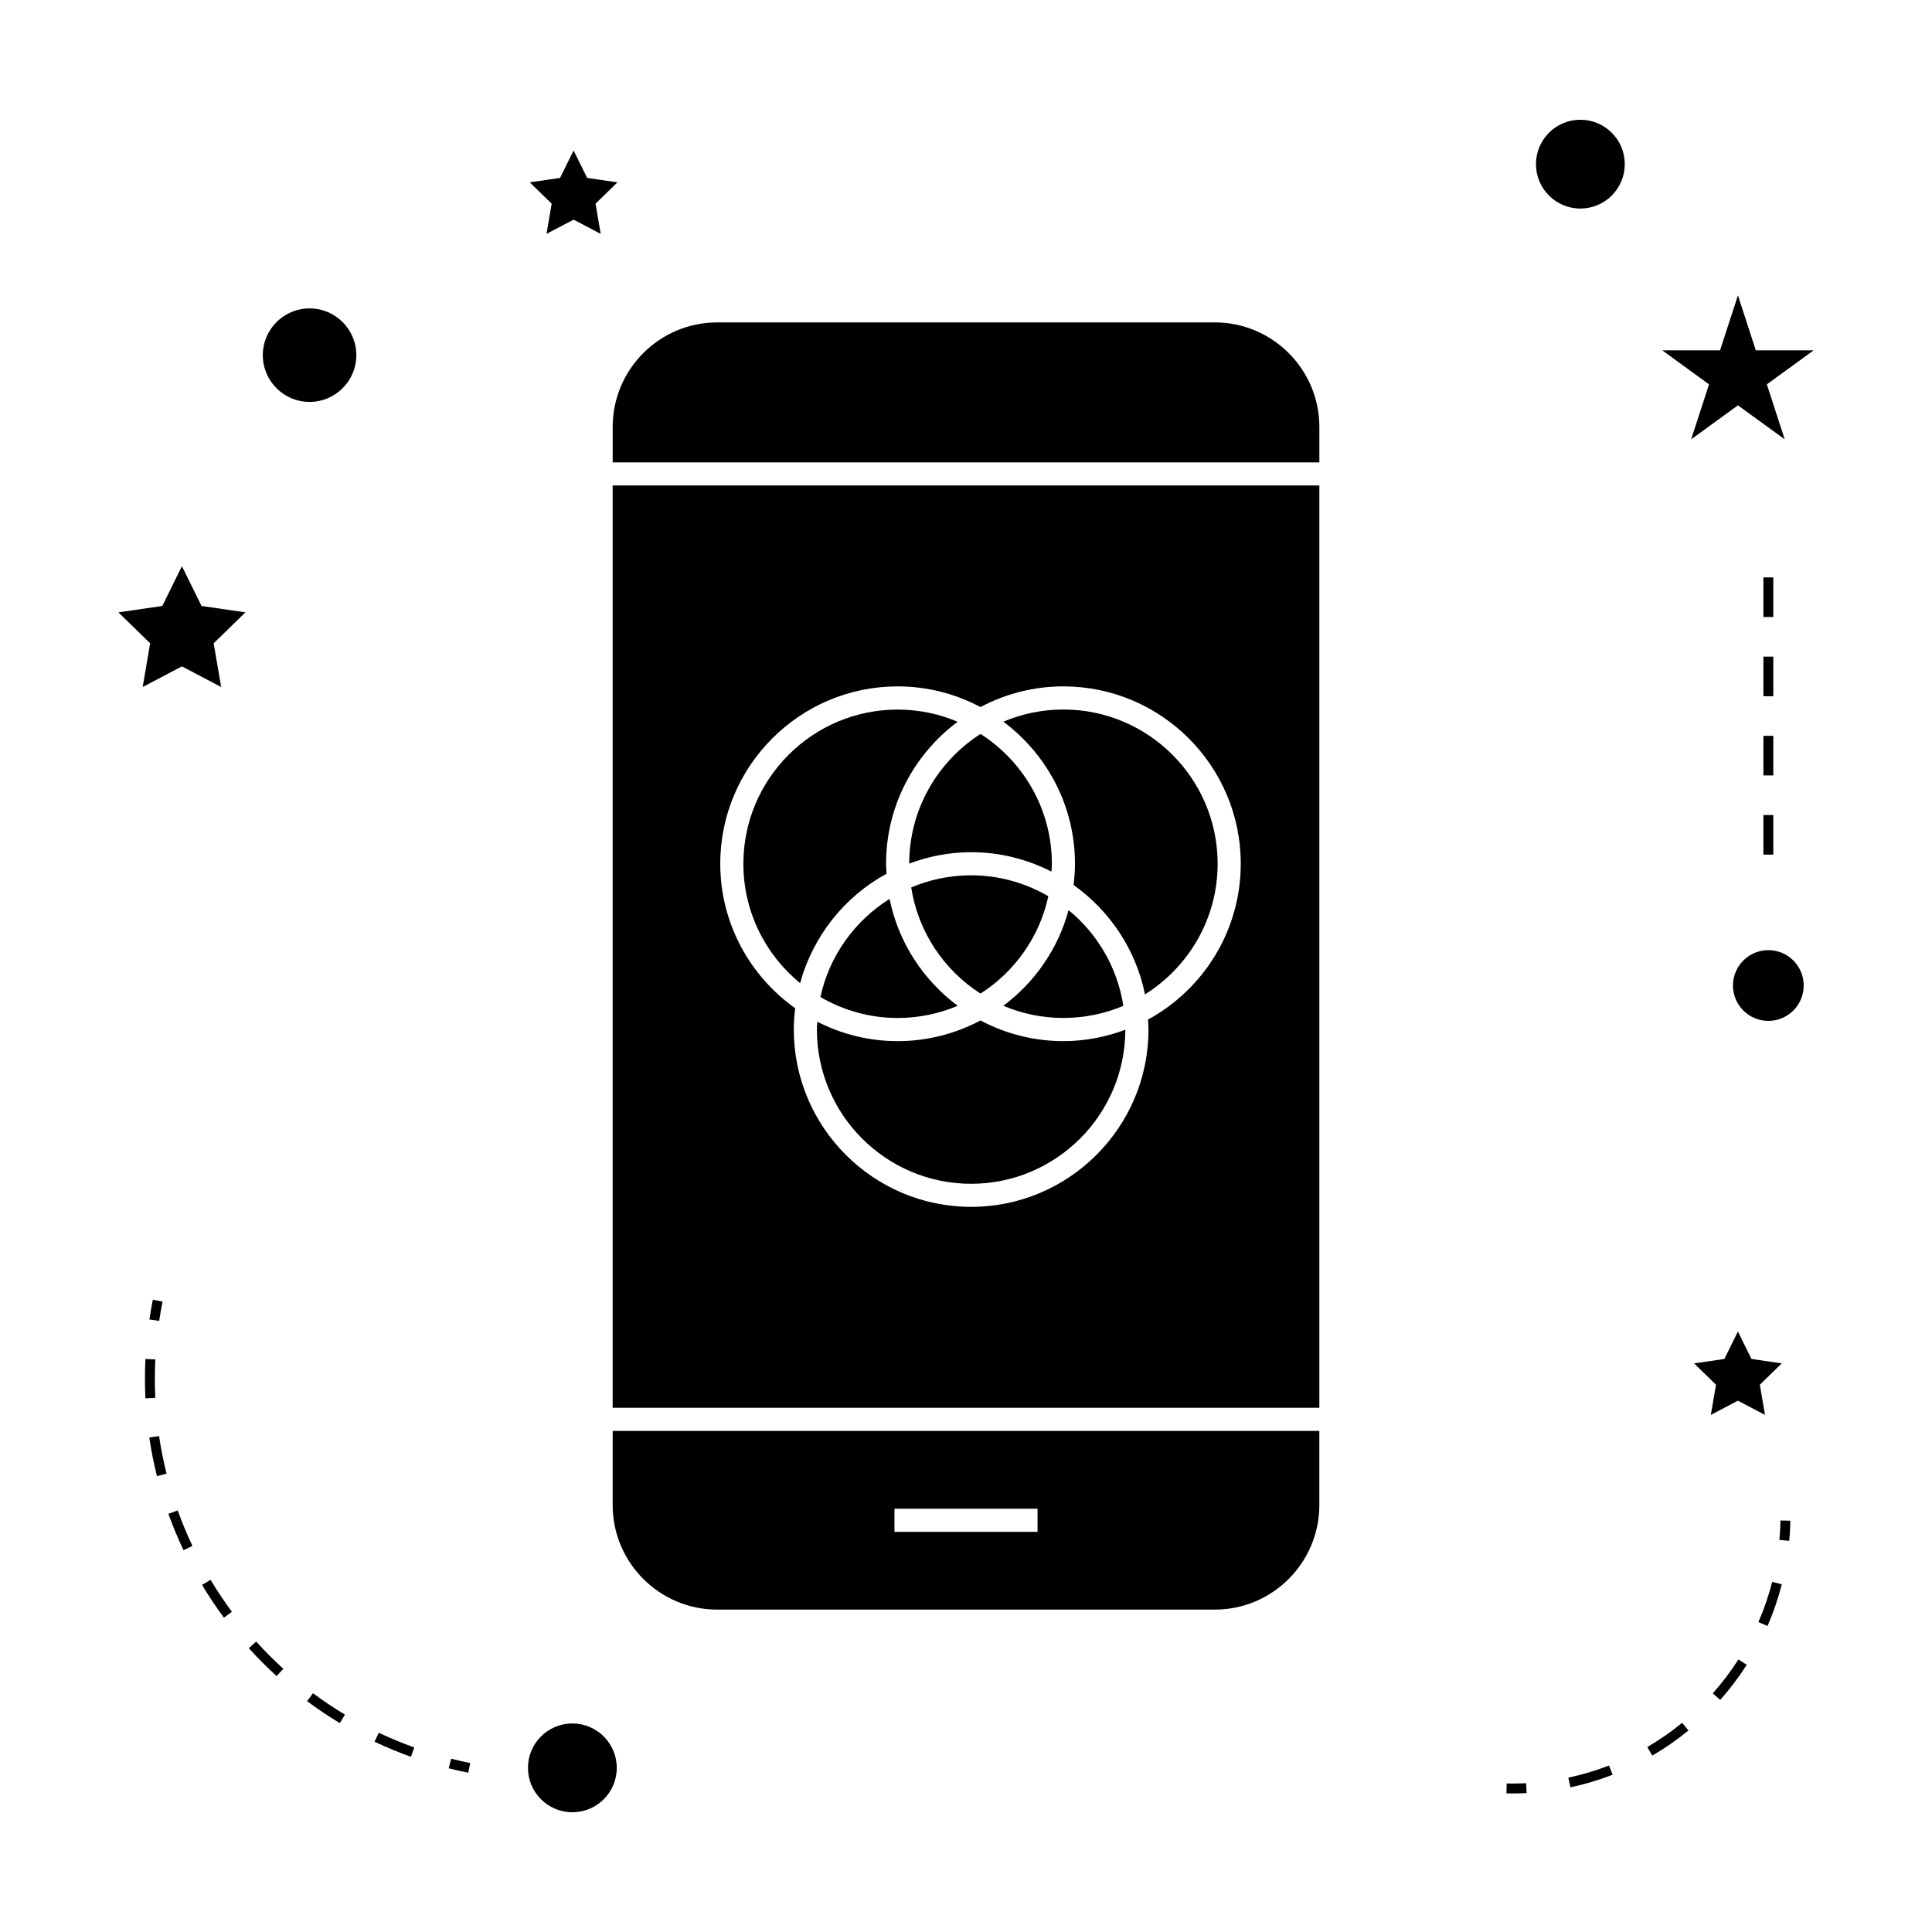
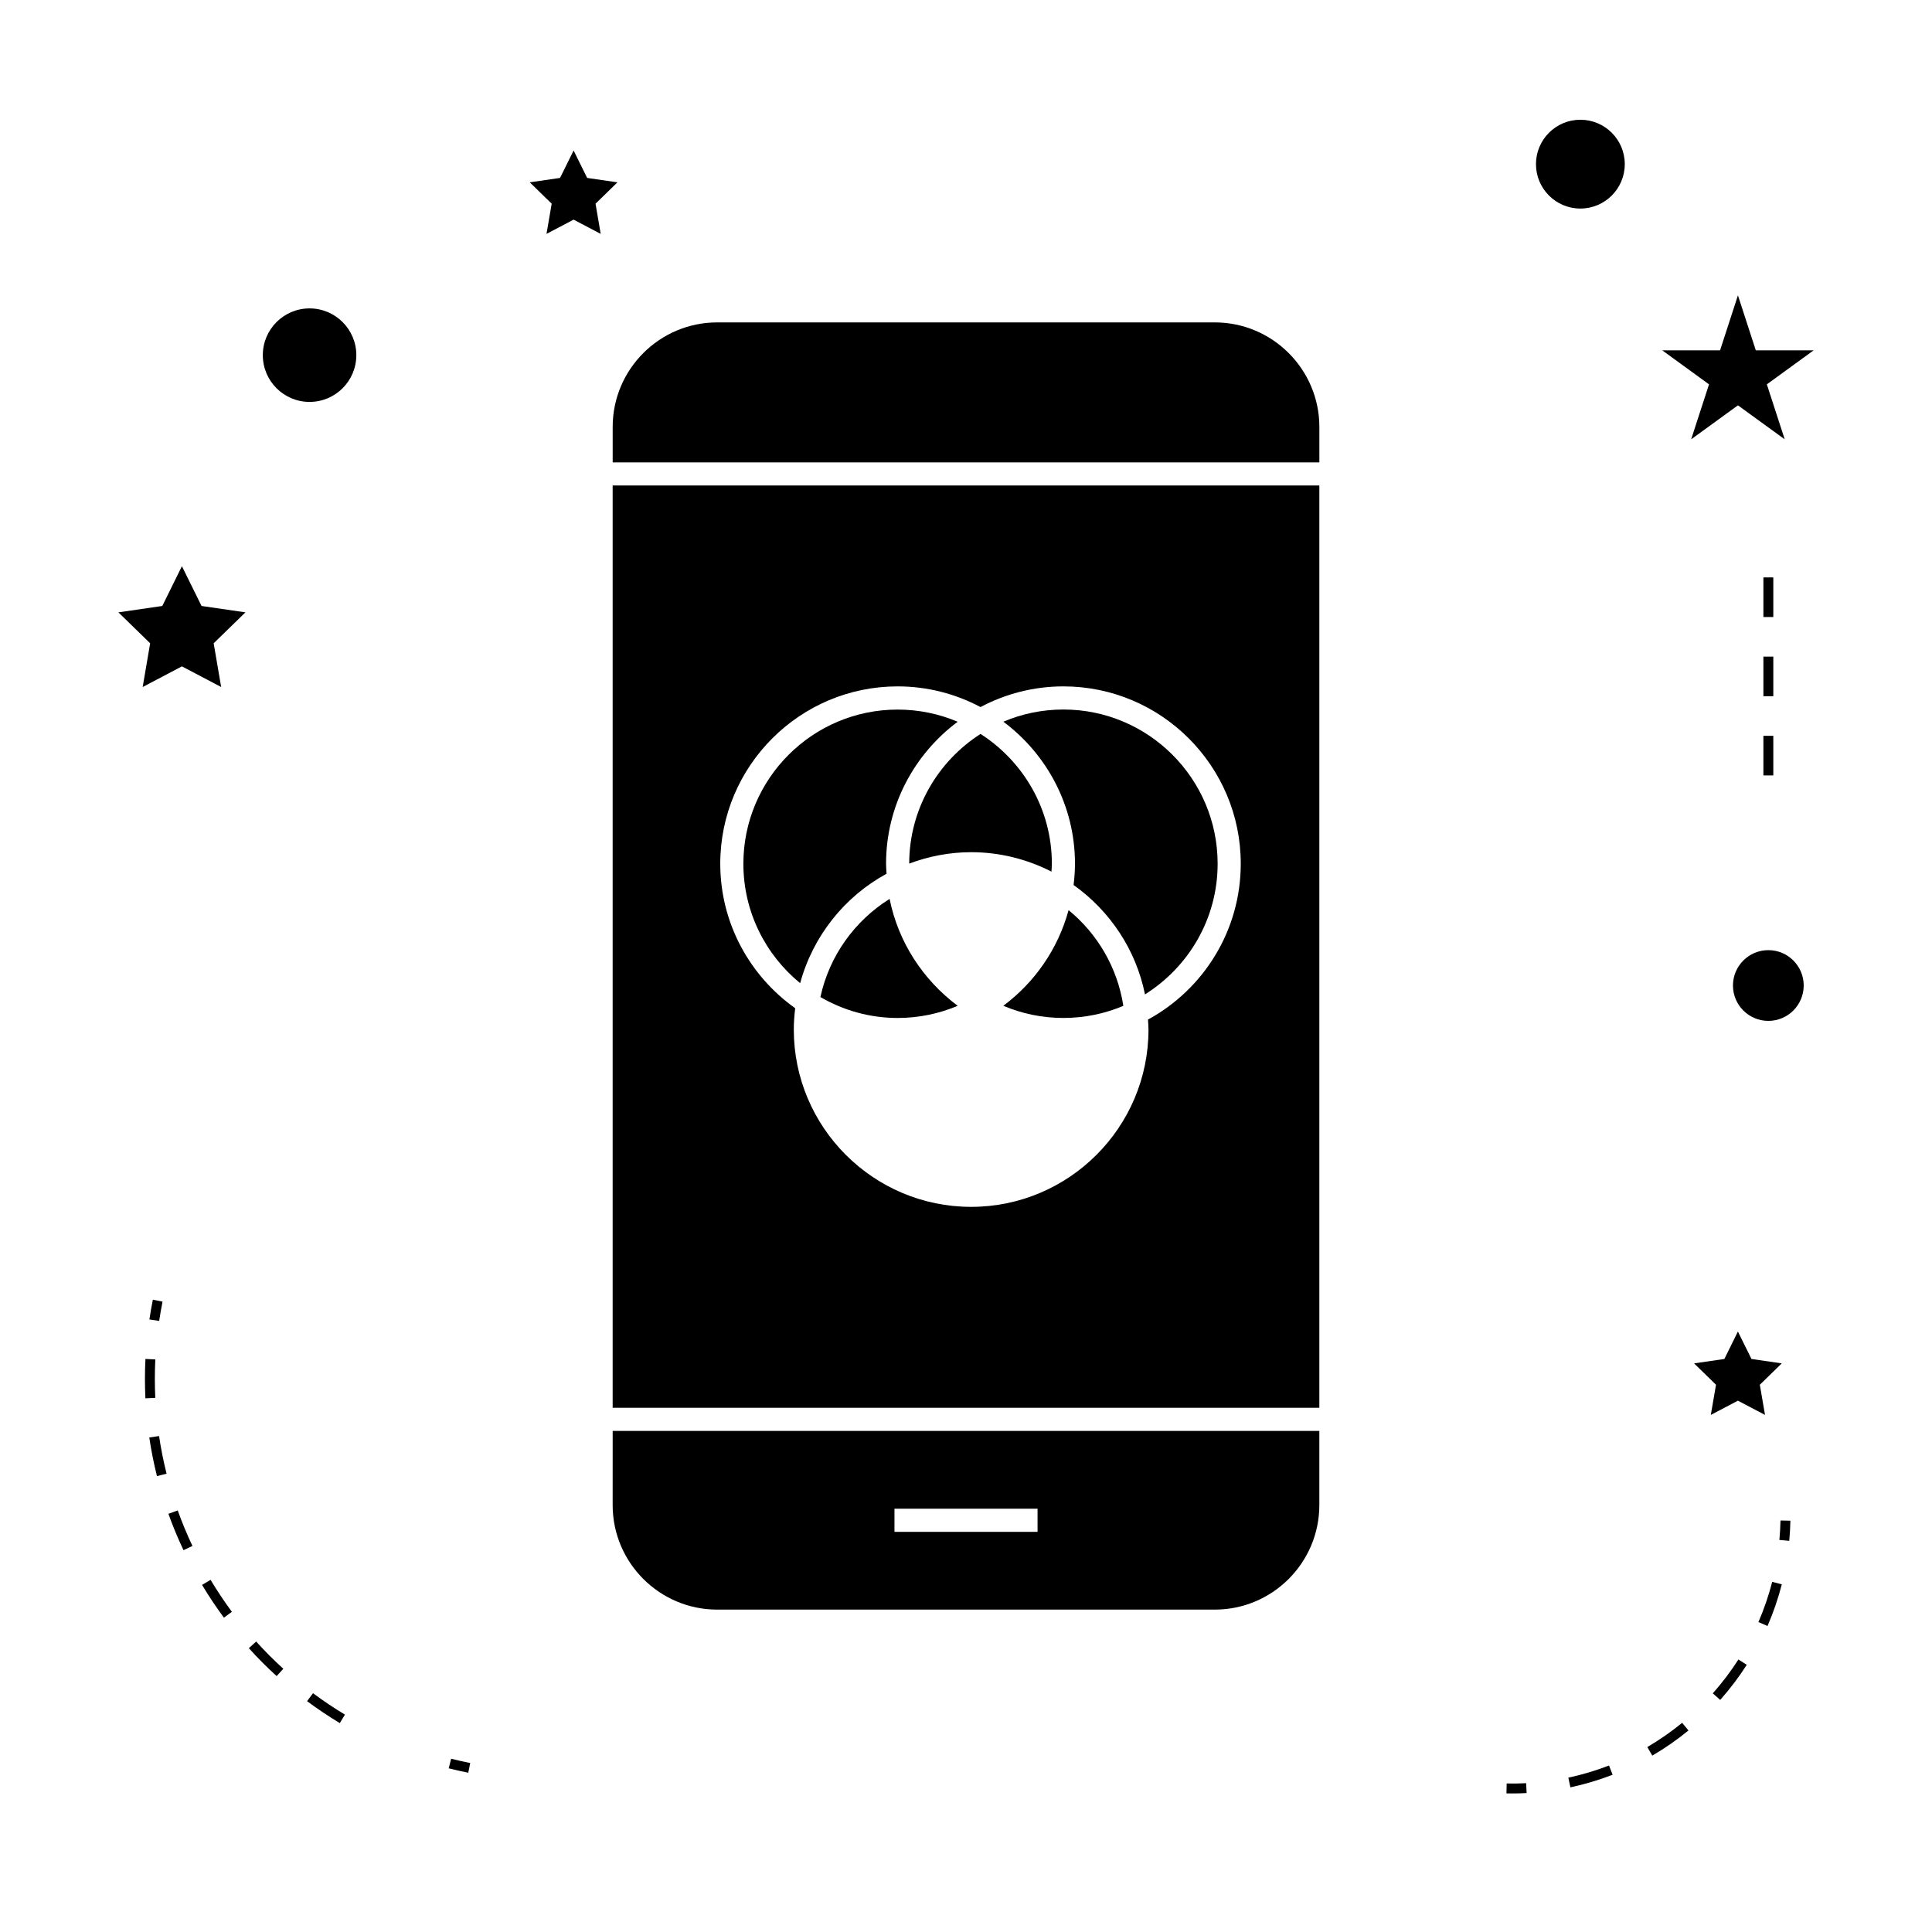
<svg xmlns="http://www.w3.org/2000/svg" fill="#000000" width="800px" height="800px" version="1.1" viewBox="144 144 512 512">
  <g>
    <path d="m361.42 408.23c6.023 3.5 13.004 5.543 20.457 5.543 5.648 0 11.02-1.148 15.918-3.227-9.117-6.801-15.719-16.789-18.043-28.328-9.207 5.762-15.973 15.062-18.332 26.012z" />
    <path d="m425.81 413.77c5.633 0 11-1.145 15.887-3.211-1.578-10.172-6.879-19.125-14.512-25.363-2.793 10.277-8.973 19.145-17.293 25.348 4.898 2.078 10.277 3.227 15.918 3.227z" />
    <path d="m306.36 542.86c0 15.277 12.434 27.703 27.703 27.703h131.87c15.277 0 27.703-12.426 27.703-27.703v-19.648h-187.27zm74.684 0.969h37.918v6.125h-37.918z" />
    <path d="m384.95 372.86c5.121-1.914 10.637-3.019 16.414-3.019 7.66 0 14.883 1.879 21.285 5.148 0.035-0.691 0.105-1.379 0.105-2.082 0-14.449-7.559-27.137-18.902-34.406-11.34 7.262-18.883 19.934-18.902 34.359z" />
-     <path d="m403.84 414.43c-6.559 3.488-14.031 5.481-21.969 5.481-7.66 0-14.883-1.879-21.281-5.148-0.035 0.699-0.105 1.379-0.105 2.082 0 22.535 18.332 40.871 40.867 40.871 22.523 0 40.844-18.309 40.871-40.824-5.121 1.914-10.633 3.019-16.414 3.019-7.934-0.004-15.402-1.992-21.969-5.481z" />
-     <path d="m428.88 372.9c0 1.91-0.148 3.785-0.367 5.637 9.574 6.809 16.516 17.07 18.918 28.984 11.539-7.231 19.254-20.027 19.254-34.625 0-22.535-18.332-40.867-40.867-40.867-5.648 0-11.02 1.148-15.918 3.227 11.496 8.582 18.98 22.242 18.98 37.645z" />
+     <path d="m428.88 372.9c0 1.91-0.148 3.785-0.367 5.637 9.574 6.809 16.516 17.07 18.918 28.984 11.539-7.231 19.254-20.027 19.254-34.625 0-22.535-18.332-40.867-40.867-40.867-5.648 0-11.02 1.148-15.918 3.227 11.496 8.582 18.98 22.242 18.98 37.645" />
    <path d="m356.05 404.55c3.391-12.484 11.766-22.945 22.898-29.004-0.051-0.875-0.133-1.746-0.133-2.633 0-15.406 7.484-29.062 18.977-37.641-4.894-2.078-10.27-3.227-15.918-3.227-22.535 0-40.871 18.332-40.871 40.867 0.008 12.746 5.875 24.141 15.047 31.637z" />
    <path d="m465.93 229.44h-131.86c-15.277 0-27.703 12.426-27.703 27.703v9.391h187.28v-9.383c-0.004-15.277-12.438-27.711-27.715-27.711z" />
    <path d="m306.36 517.08h187.28v-244.42h-187.28zm75.52-191.18c7.934 0 15.406 1.996 21.969 5.481 6.559-3.488 14.031-5.481 21.969-5.481 25.914 0 46.996 21.086 46.996 46.996 0 17.805-9.949 33.332-24.586 41.301 0.051 0.875 0.133 1.746 0.133 2.633 0 25.914-21.082 47-47 47-25.914 0-46.996-21.086-46.996-47 0-1.91 0.148-3.785 0.371-5.637-11.992-8.527-19.859-22.5-19.859-38.301 0.008-25.906 21.086-46.992 47.004-46.992z" />
-     <path d="m385.48 379.18c1.832 11.805 8.703 21.938 18.367 28.133 9.027-5.785 15.645-14.992 17.973-25.805-6.023-3.5-13.004-5.543-20.457-5.543-5.629 0-10.996 1.148-15.883 3.215z" />
-     <path d="m307.45 612.5c0 6.5-5.269 11.766-11.766 11.766-6.5 0-11.766-5.266-11.766-11.766 0-6.496 5.266-11.766 11.766-11.766 6.496 0 11.766 5.269 11.766 11.766" />
    <path d="m192.21 294.05-5.199 10.539-11.629 1.691 8.41 8.199-1.98 11.586 10.398-5.469 10.402 5.469-1.988-11.586 8.418-8.199-11.629-1.691z" />
    <path d="m288.83 205.98 7.18-3.773 7.18 3.773-1.367-8 5.809-5.66-8.031-1.168-3.59-7.273-3.59 7.273-8.027 1.168 5.809 5.66z" />
    <path d="m592.95 505.31 5.809 5.664-1.375 7.992 7.18-3.773 7.184 3.773-1.375-7.992 5.809-5.664-8.023-1.168-3.594-7.273-3.59 7.273z" />
    <path d="m604.57 222.27-4.734 14.574h-15.32l12.391 9.012-4.731 14.566 12.395-9.004 12.395 9.004-4.734-14.566 12.398-9.012h-15.324z" />
    <path d="m574.58 187.5c0 6.5-5.266 11.766-11.766 11.766-6.496 0-11.766-5.266-11.766-11.766 0-6.496 5.269-11.766 11.766-11.766 6.5 0 11.766 5.269 11.766 11.766" />
    <path d="m622 405.17c0 5.176-4.195 9.375-9.371 9.375-5.176 0-9.375-4.199-9.375-9.375s4.199-9.371 9.375-9.371c5.176 0 9.371 4.195 9.371 9.371" />
    <path d="m238.43 238.12c0 6.84-5.551 12.391-12.391 12.391-6.844 0-12.391-5.551-12.391-12.391 0-6.844 5.547-12.391 12.391-12.391 6.84 0 12.391 5.547 12.391 12.391" />
    <path d="m262.91 612.62c1.711 0.438 3.438 0.82 5.184 1.172l0.52-2.57c-1.707-0.34-3.391-0.723-5.059-1.141z" />
    <path d="m183.56 524.95c0.508 3.426 1.195 6.871 2.035 10.234l2.547-0.641c-0.824-3.281-1.496-6.641-1.988-9.977z" />
-     <path d="m243.26 605.57c3.133 1.484 6.383 2.832 9.645 4.004l0.887-2.473c-3.184-1.141-6.352-2.457-9.41-3.906z" />
    <path d="m182.41 509.43c0 1.723 0.043 3.438 0.125 5.144l2.617-0.125c-0.078-1.672-0.117-3.344-0.117-5.019 0-1.715 0.043-3.438 0.125-5.168l-2.617-0.125c-0.09 1.766-0.133 3.535-0.133 5.293z" />
    <path d="m219.08 586.24c-2.508-2.281-4.93-4.707-7.191-7.215l-1.945 1.758c2.312 2.57 4.797 5.059 7.367 7.398z" />
    <path d="m195 553.69c-1.453-3.07-2.766-6.234-3.898-9.406l-2.473 0.887c1.164 3.25 2.508 6.496 4 9.645z" />
    <path d="m199.8 562.67-2.25 1.348c1.777 2.977 3.731 5.898 5.793 8.684l2.109-1.559c-2.012-2.723-3.91-5.57-5.652-8.473z" />
    <path d="m235.41 598.39c-2.891-1.738-5.734-3.648-8.461-5.672l-1.57 2.106c2.793 2.078 5.711 4.035 8.676 5.816z" />
    <path d="m183.59 493.67 2.594 0.383c0.25-1.699 0.551-3.402 0.891-5.106l-2.57-0.516c-0.348 1.746-0.652 3.488-0.914 5.238z" />
    <path d="m618.47 547-2.625-0.051c-0.035 1.73-0.133 3.449-0.289 5.148l2.613 0.242c0.164-1.766 0.27-3.539 0.301-5.34z" />
    <path d="m599.87 594.5c2.586-2.914 4.953-6.047 7.043-9.305l-2.211-1.418c-2.016 3.144-4.297 6.168-6.797 8.973z" />
    <path d="m589.79 600.56c-2.898 2.379-6.008 4.539-9.238 6.43l1.324 2.266c3.352-1.957 6.574-4.199 9.582-6.664z" />
    <path d="m610 573.86 2.41 1.043c1.547-3.562 2.824-7.277 3.785-11.043l-2.539-0.652c-0.938 3.637-2.164 7.215-3.656 10.652z" />
    <path d="m570.41 611.88c-3.5 1.355-7.125 2.434-10.785 3.219l0.547 2.566c3.793-0.809 7.551-1.93 11.184-3.336z" />
    <path d="m543.28 616.64-0.051 2.625c0.504 0.012 1.008 0.016 1.512 0.016 1.285 0 2.562-0.031 3.832-0.102l-0.133-2.617c-1.715 0.09-3.426 0.125-5.16 0.078z" />
    <path d="m611.32 339h2.625v10.496h-2.625z" />
    <path d="m611.32 297.02h2.625v10.496h-2.625z" />
-     <path d="m611.32 359.99h2.625v10.496h-2.625z" />
    <path d="m611.32 318.01h2.625v10.496h-2.625z" />
  </g>
</svg>